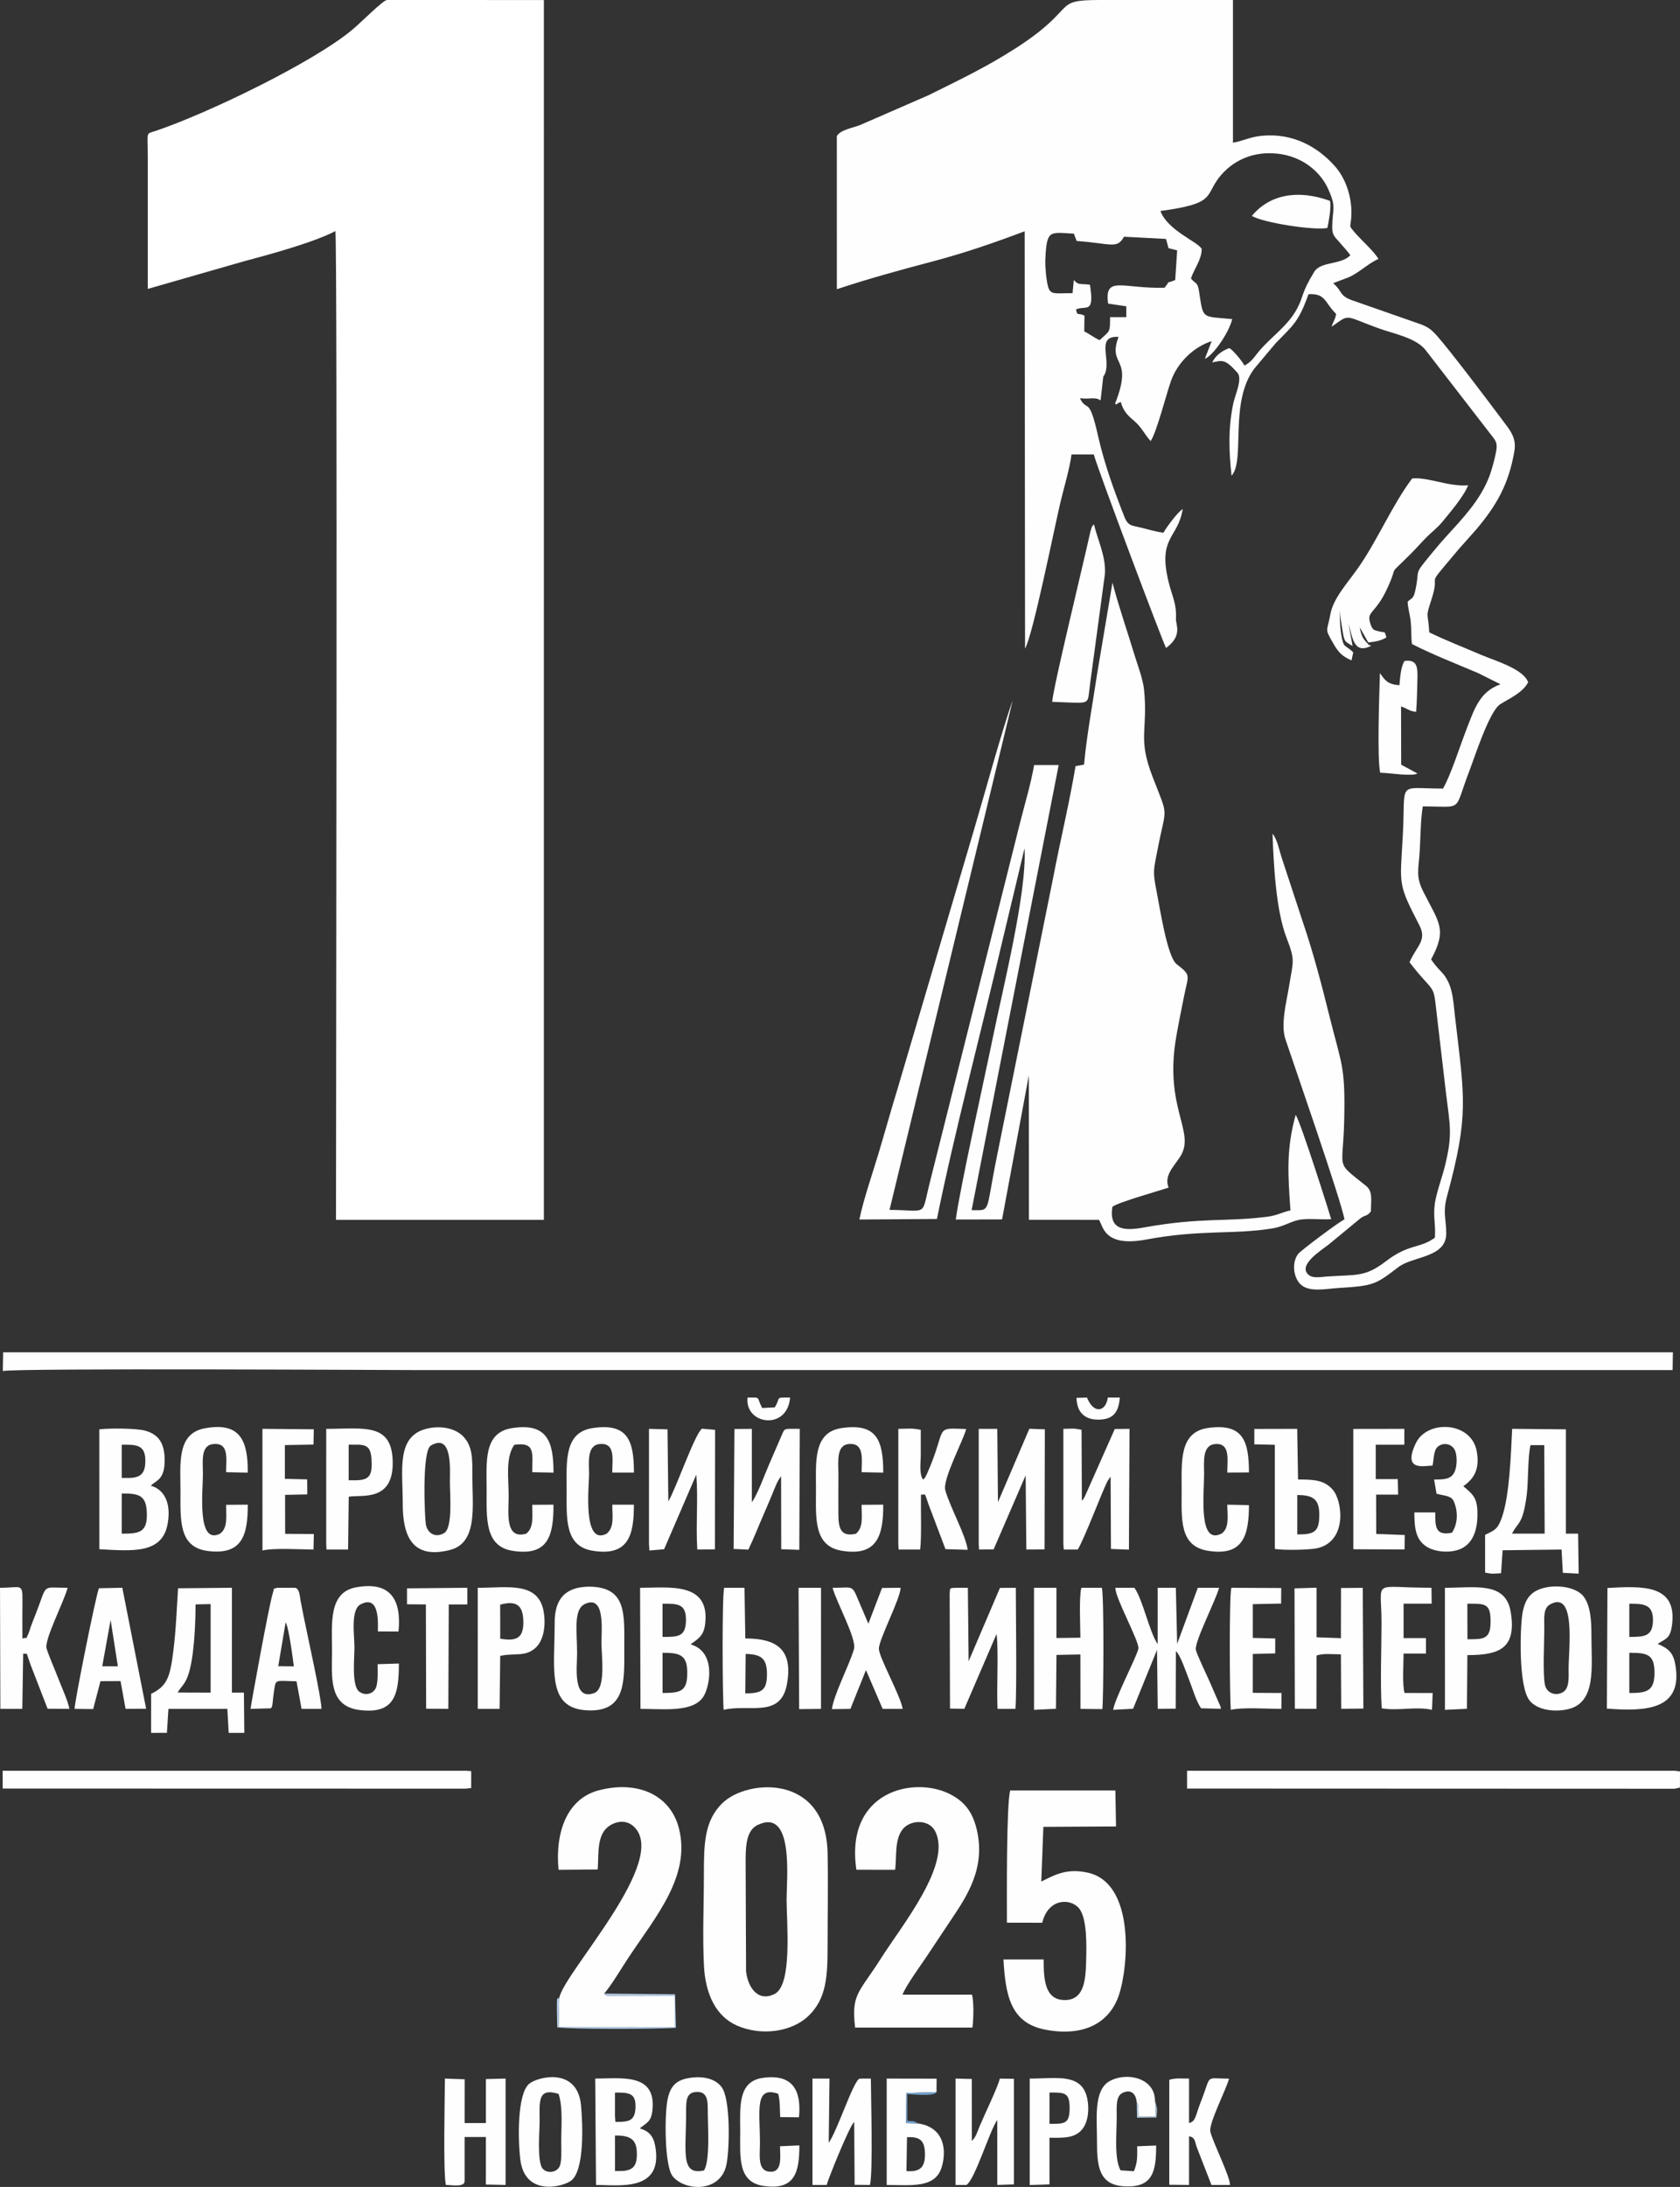
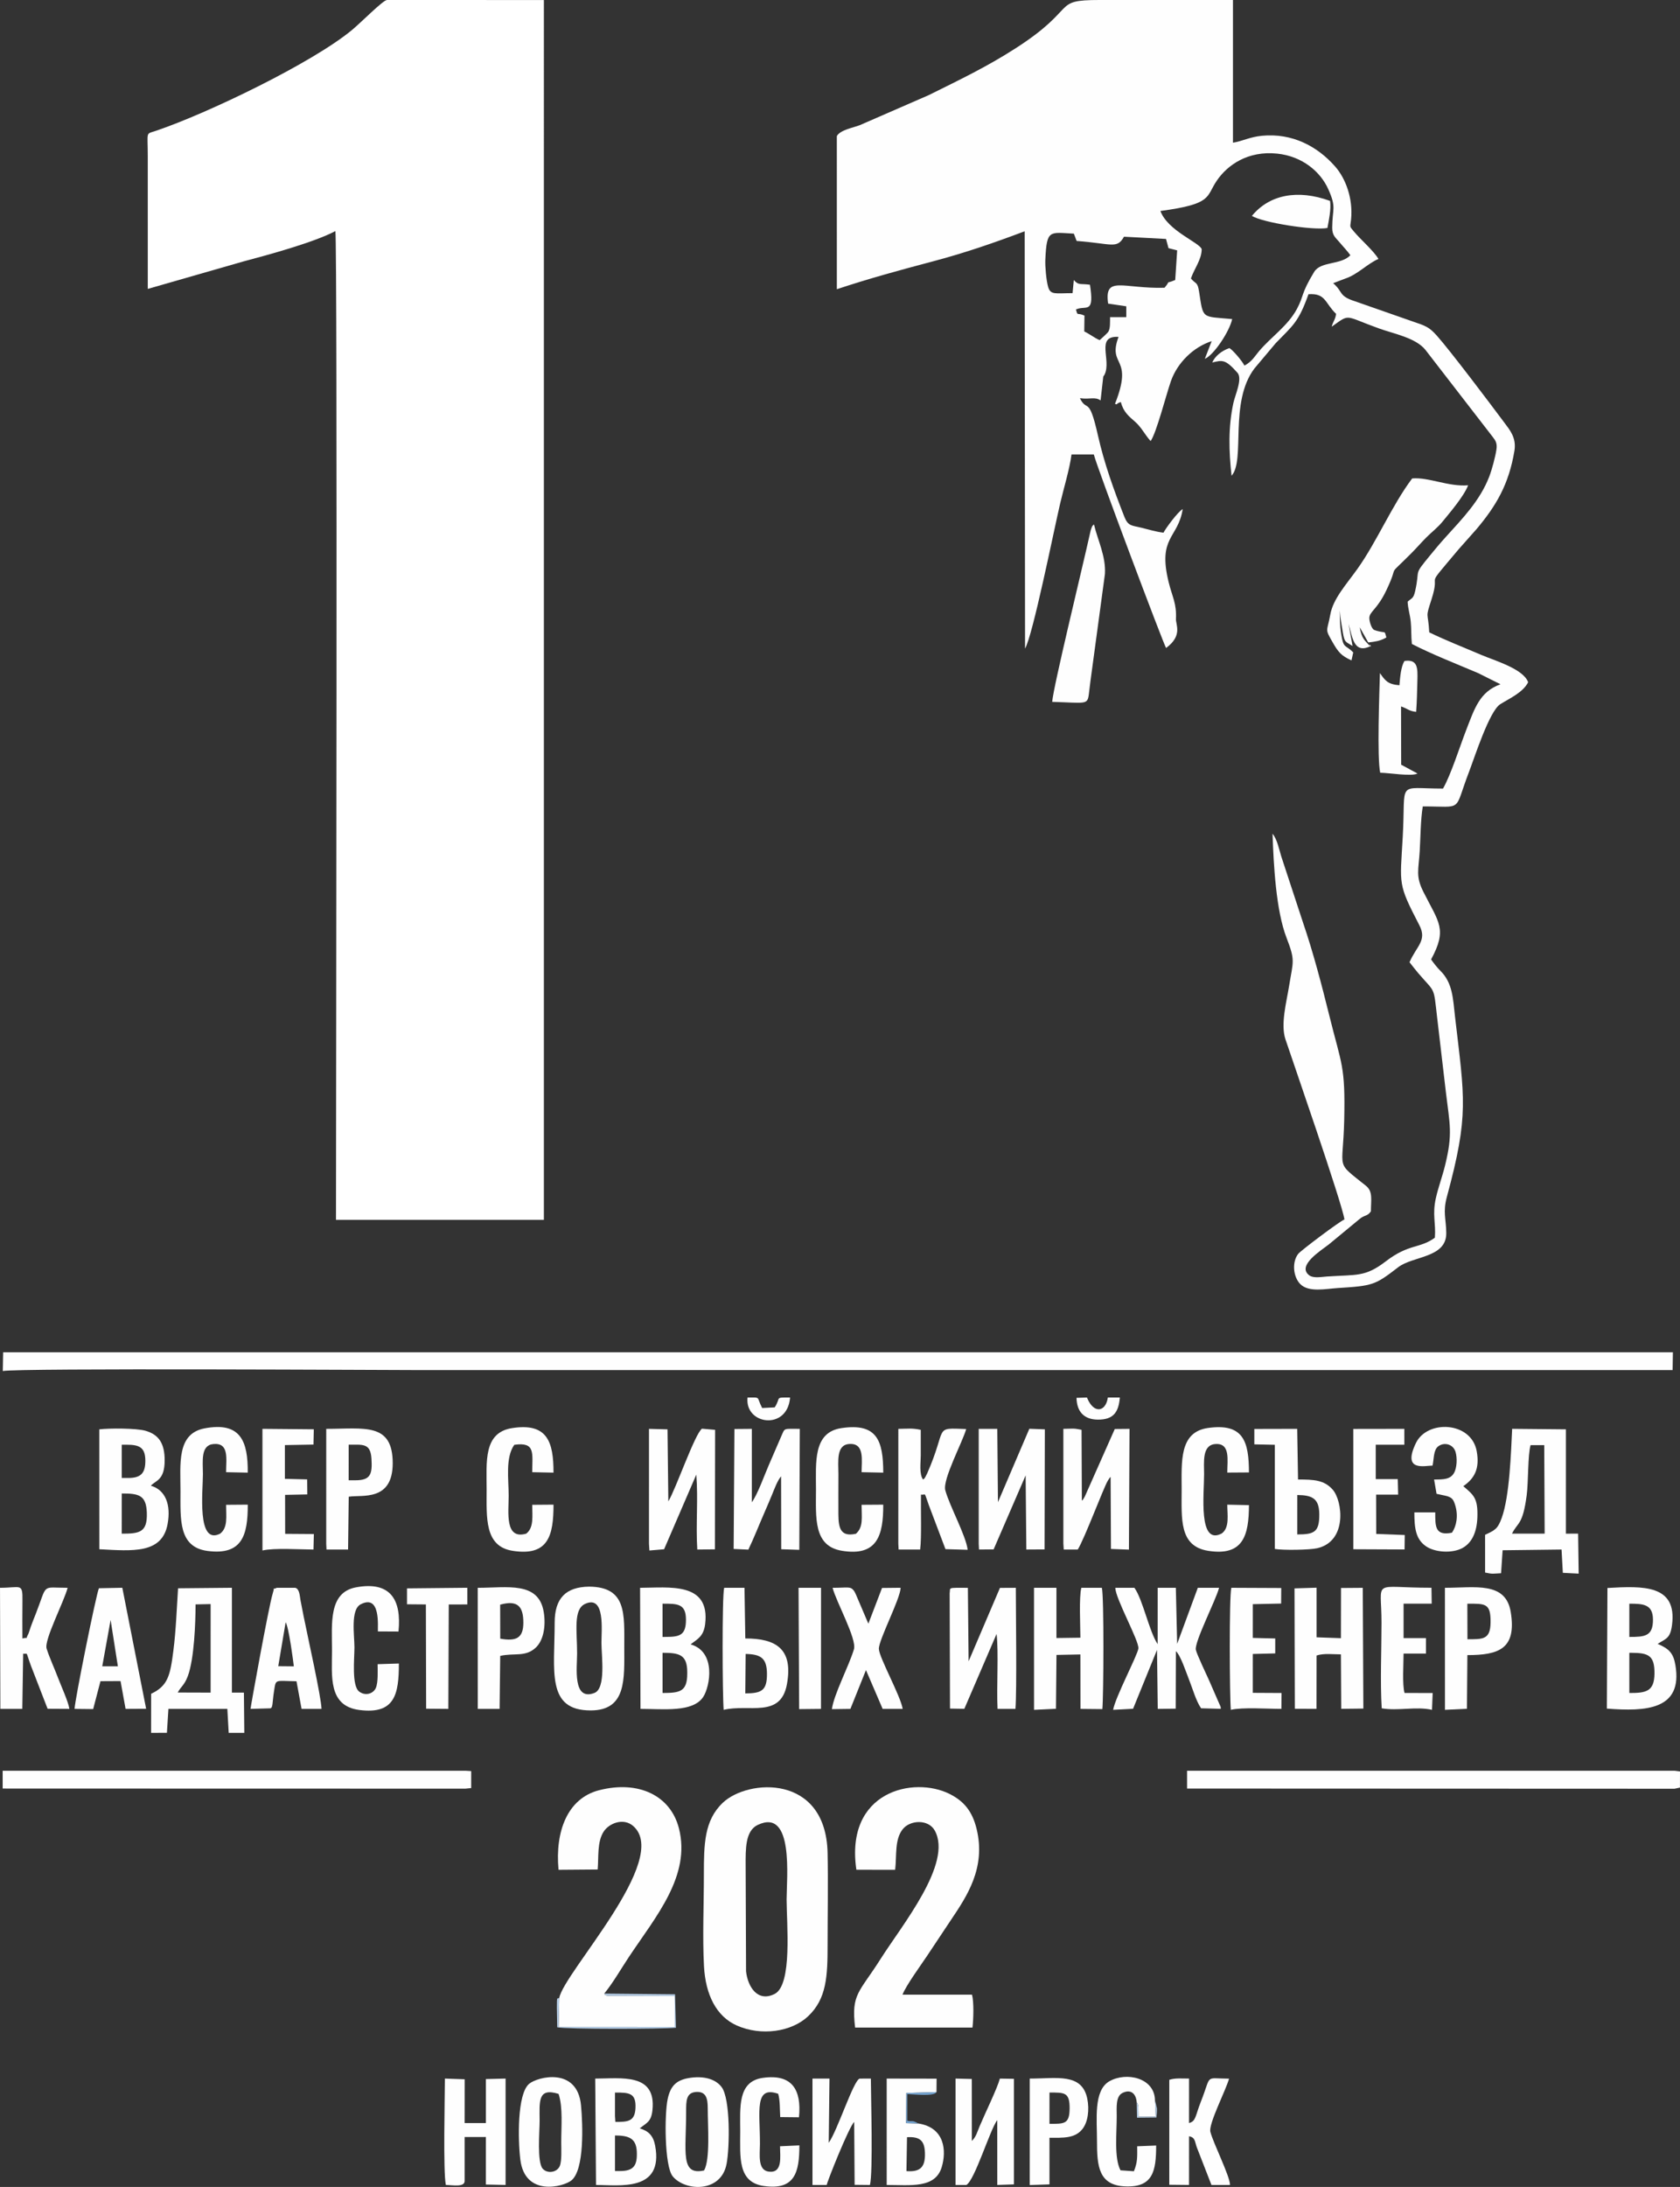
<svg xmlns="http://www.w3.org/2000/svg" xml:space="preserve" width="92.014mm" height="119.689mm" version="1.1" style="shape-rendering:geometricPrecision; text-rendering:geometricPrecision; image-rendering:optimizeQuality; fill-rule:evenodd; clip-rule:evenodd" viewBox="0 0 1823.59 2372.05">
  <rect x="0" y="0" width="1823.59" height="2372.05" fill="#333333" stroke="none" />
  <defs>
    <style type="text/css"> .fil2 {fill:#73A2CE} .fil1 {fill:#B5CDE6} .fil0 {fill:#FEFEFE} .fil3 {fill:white} </style>
  </defs>
  <g id="Слой_x0020_1">
    <path class="fil0" d="M3.03 1487.09c14.1,-3.35 427.51,-1.03 453.45,-1.03l1359.09 0 0.31 -19.33 -1812.46 -0 -0.38 20.36z" />
    <path class="fil0" d="M764.14 2132.47c1.67,31.13 13.41,54.64 35.65,64.48 26.52,11.73 59.28,6.9 77.2,-9.86 20.4,-19.08 21.34,-43.68 21.34,-78.12 0,-32.8 0.68,-66.32 -0,-99.03 -1.8,-86.05 -86.51,-80.49 -113.77,-54.58 -20.16,19.16 -20.53,44.86 -20.52,78.1 0.01,31.78 -1.58,67.73 0.11,99zm58.34 -153.08c-13.63,6.49 -13.15,26.3 -13.11,44.02l0.45 114.75c1.86,16.84 12.54,33.86 31.03,24.56 19.48,-9.8 12.98,-76.78 12.98,-102.39 0,-23.12 8.2,-99.77 -31.35,-80.93z" />
-     <path class="fil0" d="M1132.55 1981.49l78.86 -0.44 -0.7 -39.02 -114.15 -0.01c-4.31,15.32 -3.56,119.13 -3.57,143.39l38.31 0.08c6.5,-26.5 30,-26.72 39.55,-16.14 9.45,10.46 8.57,41.81 8.12,58.1 -0.57,20.66 -2.22,42.58 -24.22,41.87 -21.02,-0.67 -21.89,-23.66 -21.87,-43.98l-43.64 -0c2.19,39.12 7.81,68.81 45.22,76.07 41.06,7.96 69.75,-6.5 80.13,-37.6 10.44,-31.29 17.6,-121.34 -33.89,-132.67 -22.18,-4.88 -34.93,1.89 -50.43,9.68l2.29 -59.31z" />
    <path class="fil0" d="M971.66 2028.05c1.81,-15.08 -0.75,-32.37 7.99,-43.74 8.02,-10.44 28.06,-11.4 35.03,1.22 19.64,35.58 -35.74,102.75 -58.92,139.37 -23.16,36.58 -31.95,37.56 -27.56,74.28l127.39 -0.01c1.06,-8.85 1.69,-27.47 -0.51,-35.67l-75.44 -0.01c4.03,-10.31 19.96,-31.98 26.57,-41.92 9.08,-13.64 17.28,-26.07 26.12,-39.24 16.99,-25.31 38.07,-56.21 27.75,-98.59 -4.7,-19.29 -13.83,-30.15 -29.26,-37.91 -38.95,-19.59 -113.81,-3.12 -101.25,82.21l42.09 0.02z" />
    <path class="fil0" d="M607.05 2167.02l-0.69 31.44 125.97 0.04 -0.01 -33.56 -72.78 -0.2c-4.9,-1.42 -1.44,0 -3.66,-2.39 9.77,-11.98 17.92,-26.46 27.01,-40.1 29,-43.53 67.22,-87.7 54.06,-139.18 -9.07,-35.5 -43.78,-52.35 -86.8,-41.27 -33.95,8.74 -47.79,44.28 -43.88,86.27l42.51 -0.33c1.12,-13.71 -0.69,-29.54 6.26,-40.76 5.74,-9.28 21.52,-15.8 32.29,-6.4 41.28,35.99 -75.09,158.5 -80.27,186.45z" />
    <polygon class="fil0" points="1288.54,1939.94 1817.69,1940.14 1823.53,1938.88 1823.59,1921.39 1817.65,1920.62 1288.53,1920.62 " />
    <polygon class="fil0" points="2.9,1939.91 10.03,1939.94 505.17,1940.05 511.47,1939.41 511.48,1921.03 505.16,1920.62 2.89,1920.63 " />
    <path class="fil0" d="M1208.28 1854.56l21.64 -1.16 25.99 -63.83 0.81 63.97 19.47 -0.25 0.22 -62.39c5.21,4.76 11.17,23.2 14.31,31.06 3.96,9.93 7.45,22.84 13.03,30.92l21.4 0.58c-0.2,-3.21 0.03,-1.36 -2.11,-6.52l-10.77 -24.7c-2.31,-5.11 -13.34,-28.3 -14.21,-32.82 -1.66,-8.61 21.71,-53.66 25.21,-67.24l-23.07 0.01 -22.43 60.82 -1.42 -60.82 -19.7 0.01 -0.03 61.13c-9.33,-13.96 -16.11,-48.51 -25.25,-61.13l-20.68 -0.01c-0.17,11.19 25.86,57.57 25.01,65.75 -0.72,6.91 -25.12,53.05 -27.42,66.61z" />
    <path class="fil0" d="M182.83 1853.53l63.94 0 1.48 26 16.94 0.01 -0.43 -43.65 -13.03 -0.01 0.01 -113.71 -58.46 0.55c-1.47,22.18 -2.23,45.45 -5.11,67.88 -3.43,26.71 -5.85,37.92 -24.12,46.55l-0.03 42.38 17.16 -0.01 1.64 -25.99zm10.07 -17.75l35.73 0.11 0.01 -96.04 -16.36 0.35c-0.01,20.16 -1.5,59.13 -8.36,77.66 -3.68,9.94 -7.57,11.48 -11.01,17.92z" />
    <path class="fil0" d="M1612.02 1664.73l0.01 40.93c8.48,1.81 8.17,1.19 17.34,0.72l1.67 -24.9 63.98 -0.78 1.4 25.25 17.18 0.87 -0.61 -43.38 -13.24 0.04 0.01 -113.17 -58.36 -0.55c-1.26,25.67 -2.73,72.81 -11.29,96.57 -4.5,12.49 -7.73,13.44 -18.09,18.4zm49.37 -97.29c-3.11,11 -2.32,39.78 -4.18,54.12 -4.29,32.98 -9.78,29.27 -15.95,41.86l35.42 0.01 -0.45 -95.99 -14.83 -0.01z" />
    <path class="fil0" d="M1744.21 1853.22c41.82,3.26 82.71,1.67 74.38,-47.2 -2.15,-12.63 -6.58,-17.66 -19.29,-23 9.22,-5.83 13.7,-5.84 15.62,-20.4 5.82,-44.01 -31.52,-42.46 -70.09,-40.22l-0.62 130.81zm24.36 -77.74c16.62,-0 25.79,-0.55 25.68,-18.88 -0.1,-16.51 -10.48,-17.22 -25.67,-17.15l-0 36.03zm0.01 60.82c18.1,0.06 27.09,-1.6 27.3,-20.94 0.21,-19.68 -6.33,-22.65 -25.22,-22.65l-2.08 0.01 0.01 43.58z" />
    <path class="fil0" d="M107.81 1680.38c35.89,1.86 68.04,5.26 74.08,-27.18 3.92,-21.08 -2.24,-37.19 -18.15,-41.73 5.34,-5.89 15.04,-5.8 14.99,-27.68 -0.05,-17.62 -5.86,-27.68 -20.87,-31.94 -9.92,-2.81 -38.92,-2.86 -50.08,-1.52l0.03 130.06zm24.33 -16.9c19.21,0.02 27.94,-1.28 27.24,-22.62 -0.63,-19.17 -8.67,-21.01 -27.22,-20.98l-0.02 43.6zm0.01 -60.41l7.12 -0c13.9,-0 18.67,-5.46 18.48,-19.28 -0.19,-14.08 -6.83,-16.79 -20.16,-16.78l-5.44 0 0 36.06z" />
    <path class="fil0" d="M749.6 1783.54c7.83,-5.93 14.15,-8.76 15.79,-21.89 5.77,-46.36 -39.59,-39.52 -70.6,-39.44l0.43 131.32c24.78,-0 57.04,4.07 68.18,-13.1 7.18,-11.06 14.38,-48.79 -13.8,-56.89zm-30.42 11.66l0.01 41.09c18.46,-0.05 26.79,-1.24 26.79,-20.96l0 -1.68c0,-19.18 -8.99,-20.95 -26.78,-20.95l-0.02 2.49zm-0.01 -19.71l2.5 -0.02c15.69,0 22.97,-1.25 22.92,-18.81 -0.05,-17.26 -9.16,-17.28 -25.42,-17.24l0 36.07z" />
    <path class="fil0" d="M1172.73 1776.32l-26 0.35 -0 -54.46 -24.35 -0.01 0.03 132.37 23.8 -1.15 0.56 -58.4 25.94 -0.53 0.1 59.05 23.77 0.24c1.34,-13.54 1.89,-122.67 -0.55,-131.59l-22.26 0.01c-2.67,9.74 -1.07,41.94 -1.04,54.12z" />
    <path class="fil0" d="M1429.09 1795.63c7.92,-2.61 17.91,-1.23 26.43,-1.25l0.33 59.09 24.04 -0.27 -0.64 -130.97 -23.62 0.18 -0.1 54.43 -26.41 -0.95 -0.01 -53.8 -23.95 0.73 0.34 130.59 23.53 0.1 0.07 -57.9z" />
-     <path class="fil0" d="M1676.24 1722.21c-14.83,3.63 -21.2,12.3 -23.81,28.71 -2.33,14.63 -4.55,78.87 8.17,93.93 8.49,10.05 26.63,12.36 41.25,9.06 31.25,-7.06 25.58,-46.25 25.61,-78.84 0.01,-15.89 -0.6,-33.37 -8.74,-43.74 -7.27,-9.27 -26.81,-12.96 -42.48,-9.12zm0.66 104.87c1.79,9.22 11.61,13.1 19.73,8.26 7.05,-4.2 6.08,-16.47 6.05,-25.04 -0.07,-21.74 8.41,-86.41 -20.38,-69.94 -7.27,4.16 -6.08,14.99 -6.03,24.62 0.08,14.91 -1.8,49.53 0.63,62.09z" />
-     <path class="fil0" d="M462.14 1549.9c-32.28,8.62 -24.89,45.32 -24.98,80.86 -0.09,35.99 10.76,60.69 51.21,50.43 30.67,-7.77 24.29,-47.86 24.36,-80.64 0.04,-17.76 0.53,-31.9 -10.12,-42.75 -8.88,-9.05 -25.32,-11.95 -40.48,-7.9zm5.49 18.06c-9.97,5.99 -6.53,79.33 -5.38,85.56 1.69,9.17 10,14.95 19.67,9.44 9.79,-5.58 6.42,-41.72 6.43,-55.69 0.01,-13.09 2.97,-53.53 -20.72,-39.31z" />
    <path class="fil0" d="M641.11 1855.21c39.03,-0.02 36.52,-33.9 36.52,-68.4 0,-36.2 2.82,-65.57 -38.2,-65.87 -25.47,0.33 -37.37,12.84 -37.35,39.02 0.01,52.14 -9.44,95.27 39.03,95.24zm-5.96 -115.59c-13.07,5.94 -8.72,29.35 -8.72,53.9 0,14.96 -5.11,51.84 18.76,42.74 12.78,-4.87 7.66,-40.29 7.66,-54.49 0,-13.67 4.22,-52.12 -17.7,-42.15z" />
    <polygon class="fil0" points="1062.37,1674.39 1062.69,1680.69 1078.54,1680.54 1113.31,1600.24 1114.05,1680.7 1133.84,1680.58 1134.15,1550.32 1117.33,1549.69 1083.25,1629.31 1082.53,1549.79 1062.37,1549.79 " />
    <path class="fil0" d="M1031.22 1853.2l15.54 0.25 35 -81.22c2.38,20.73 -0.15,56.84 1.05,81.31l19.42 -0.01c1.63,-20.77 0.43,-104.39 0.41,-131.32l-17.22 0.08 -34.02 79.62 -0.81 -79.69c-23.16,-0.02 -18.66,-0.62 -19.76,6.09l0.37 124.91z" />
    <path class="fil0" d="M704.45 1674.39l0.47 7.35 15.93 -1.35 34.96 -80.97c2.17,27.03 -0.65,54.23 1.08,81.28l19.14 -0.22 0.21 -129.63 -14.28 -1.24c-7.8,5.74 -28.33,65.41 -36.51,78.85l-0.88 -78.13 -20.11 -0.54 -0.01 124.61z" />
    <path class="fil0" d="M1154.26 1674.39l0.41 6.32 15.23 -0.02c7.41,-12.01 27.92,-66.83 32.48,-74.45 0.21,-0.35 0.48,-0.77 0.69,-1.1 2.53,-3.88 0.57,-1.16 2.48,-3.2l0.36 78.12 19.51 0.74 0.64 -131.01 -15.99 0.15 -32.6 73.42c-0.21,0.36 -0.47,0.78 -0.68,1.12 -2.61,4.09 -0.42,1.09 -2.46,3.2l-0.33 -76.83c-9.03,-1.95 -9.73,-1.2 -19.75,-1.06l0 124.6z" />
    <path class="fil0" d="M796.34 1680.06l15.96 0.74c5.89,-12.12 11.52,-26.59 17.19,-39.55 2.82,-6.46 5.72,-13.22 8.53,-20.03 2.42,-5.87 5.99,-15.71 9.84,-19.91l0.14 79.07 19.62 0.65 0.53 -131.24c-18.2,0.01 -15.94,-1.3 -20,7.79l-13.66 31.57c-4.88,11.2 -12.2,31.87 -18.39,40.24l0 -79.6 -18.9 0.16 -0.85 130.11z" />
    <path class="fil0" d="M975.09 1674.39l0.32 6.33 23.4 -0.03c1.67,-13.45 0.58,-42.69 0.87,-59.59 5.97,0.9 2.74,-4.57 8.63,11.71l17.97 47.46 24.07 0.71c-1.64,-15.01 -19.52,-47.25 -24.25,-64.54 -3.2,-11.68 18.85,-52.52 22.68,-66.45 -36.33,-1.32 -19.87,-2.8 -42.4,48.23 -0.08,0.18 -1.48,3.02 -1.79,3.49 -2.01,3.03 0.1,0.81 -2.63,3.04 -4.41,-5.87 -2.51,-18.55 -2.5,-26 0.01,-9.3 -0,-18.6 -0,-27.89 -9.46,-2.04 -13.79,-1.18 -24.35,-1.06l-0.02 124.6z" />
    <path class="fil0" d="M75.31 1853.53c-1.23,-7.93 -8.79,-24.44 -11.96,-32.78 -4.13,-10.87 -9.58,-22.59 -12.77,-32.63 -2.92,-9.19 19.17,-51.4 22.81,-65.92 -29.05,0 -21.47,-5.29 -34.49,28.05 -2.01,5.14 -3.79,9.35 -5.6,14.49 -0.59,1.66 -2.06,6.57 -2.55,7.47 -3.8,6.92 1.01,3.11 -6.42,4.94 -0.03,-13.55 -0.16,-27.21 0.04,-40.75 0.29,-19.94 -1.82,-14.2 -24.36,-14.2l0.37 131.33 23.82 0 0.95 -59.89c5.77,1.02 2.06,-4.25 8.48,13.22l18.03 46.53 23.66 0.13z" />
    <path class="fil0" d="M1361.54 1566.61l22.23 0.47 0.02 112.98c8.82,1.54 37.53,1.14 45.97,-0.79 33.17,-7.56 27.46,-51.48 16.88,-63.51 -9.32,-10.59 -20.5,-10.99 -37.66,-11.03l-0.91 -54.95 -46.54 0.11 0 16.72zm46.59 97.71c18.16,-0.06 24.06,-2.23 23.92,-21.84 -0.12,-17.07 -7.48,-20.77 -23.91,-20.94l-0.01 42.77z" />
    <path class="fil0" d="M958.72 1632.02l-23.5 0.16c0.01,13.98 2.1,24.01 -6.1,31.39 -16.93,3.79 -18.95,-6.49 -19.08,-20.99 -0.13,-14.53 0.06,-29.16 0.03,-43.71 -0.02,-13.51 -2.59,-31.37 11.35,-32.62 17.37,-1.56 13.83,17.46 13.81,30.54l23.53 0.48c-0.13,-34.56 -6.55,-54.14 -45.49,-48.27 -30.91,4.66 -27.55,37.17 -27.55,66.66 0,30.32 -3.03,61.19 28.04,66.36 38.39,6.38 45.13,-16.54 44.97,-50z" />
    <path class="fil0" d="M268.93 1632.01l-23.51 0.18c-0.02,12.6 2.13,24.7 -6.5,31.29 -25.55,12.94 -18.62,-46.63 -18.66,-64.6 -0.02,-13.9 -2.73,-31.29 11.34,-32.61 17.32,-1.63 13.83,15.95 13.81,30.53l23.51 0.48c0.29,-33.86 -7.61,-55.48 -46.87,-48.02 -30.42,5.78 -26.14,38.53 -26.14,68.08 0,30.62 -2.34,60.79 29.46,64.9 37.49,4.85 43.66,-17.01 43.57,-50.24z" />
    <path class="fil0" d="M409.88 1805.05c0.03,6.86 0.7,19.62 -1.87,25.66 -2.72,6.39 -11.3,9.07 -18,4.16 -8.49,-6.22 -5.28,-35.73 -5.28,-48.05 0,-13.09 -4.44,-40.8 6.7,-46.67 22.17,-11.67 18.4,24.77 18.76,29.37l22.37 0.11c3.45,-34.78 -8.86,-54.88 -46.21,-47.93 -30.03,5.59 -25.97,39.81 -25.97,68.47 -0,27.48 -4.46,60.14 29.68,64.55 38.67,5 42.89,-17.22 42.92,-50.4l-23.11 0.72z" />
    <path class="fil0" d="M1355.7 1632.53l-23.54 -0.5c0,10.69 2.78,24.98 -5.98,31.22 -25.8,13.67 -19.11,-43.11 -19.17,-64.37 -0.03,-13.29 -2.29,-31.54 12.2,-32.62 16.58,-1.23 12.96,17.39 12.96,30.95l23.53 -0.15c-0.09,-33.37 -5.82,-53.78 -44.64,-48.19 -31.21,4.49 -28.41,36.66 -28.41,66.78 -0,31.77 -2.9,61.48 28.85,66.45 37.89,5.93 44.12,-16.54 44.21,-49.58z" />
-     <path class="fil0" d="M688.1 1632.02l-23.49 -0.01c-0.01,12.42 2.5,24.39 -6.1,31.46 -26.55,13.95 -19.05,-52.54 -19.08,-64.59 -0.03,-11.84 -2.85,-31.44 11.72,-32.65 17.03,-1.41 13.5,16.44 13.43,30.97l23.52 0.02c0,-33.68 -5.95,-54.29 -45.05,-48.23 -31.01,4.81 -27.98,36.83 -27.98,66.67 0,31.39 -2.41,61.46 28.46,66.39 38.96,6.23 44.61,-17.35 44.56,-50.03z" />
    <path class="fil0" d="M271.96 1853.53l21.28 -0.59c3.16,-0.09 2.27,-6.56 4.21,-18.62 2.19,-13.62 0.38,-11.09 24.39,-10.75l5.5 29.96 21.64 0c-0.3,-13 -15.21,-79.39 -19.51,-100.95 -1.05,-5.26 -2.25,-11.42 -3.25,-16.7 -0.88,-4.67 -0.96,-12.37 -5.69,-13.69l-20.14 0.02c-5.53,3.06 -1.3,-3.88 -4.43,6.4 -4.4,14.43 -23.95,122.79 -24.01,124.92zm30.08 -46.3l16.91 0.16c-0.63,-5.64 -5.46,-42.48 -8.89,-47.83l-8.02 47.68z" />
    <path class="fil0" d="M80.93 1853.53l20.19 0.22 7.94 -30.27 21.79 -0.11 5.46 30.17 22.31 -0.13 -25.85 -131.25 -25.38 0.52c-3.03,6.42 -26.42,122.8 -26.45,130.86zm30.05 -46.21l16.96 0.03 -7.86 -50.3 -9.09 50.27z" />
    <path class="fil0" d="M600.83 1632.01l-23.11 0.18c0.03,12.4 1.91,24.71 -6.49,31.27 -23.55,6.85 -19.08,-23.01 -19.08,-41.09 0.01,-17.95 -3.73,-41.39 6.09,-55.26 23.21,-3.34 19.53,8.93 19.48,29.69l23.1 0.47c0.04,-33.46 -6.7,-54.32 -45.03,-48.27 -31.28,4.94 -27.57,36.65 -27.57,66.66 0,30.46 -2.43,61.52 28.03,66.39 38.84,6.21 44.59,-16.33 44.58,-50.04z" />
    <path class="fil0" d="M1568.45 1854.56l23.87 -1.15 0.48 -58.2c34.14,-0.02 53.67,-6.78 47.03,-46.91 -5.5,-33.21 -38.82,-26.12 -71.4,-26.1l0.03 132.36zm24.31 -113.05l0.11 36.49c16.73,-0.03 24.82,0.51 25.09,-18.02 0.3,-21.26 -5.64,-20.55 -25.18,-20.55l-0.01 2.07z" />
    <path class="fil0" d="M694.41 2308.54c7.7,-6.28 12.5,-6.99 13.83,-20.04 4.13,-40.3 -33.75,-34.02 -62.15,-33.97l0.87 115.4c24.6,-0.16 73.46,8.07 64.22,-42.48 -1.97,-10.8 -7.08,-16.11 -16.77,-18.92zm-26.86 -13.31l0.41 6.3c13.45,-0.02 21.06,-0.34 21.82,-14.74 0.9,-16.89 -7.05,-17.14 -22.24,-17.11l0 25.55zm0 59.55l5.44 0.01c14.88,0.04 18.89,-6.06 18.25,-20.9 -0.65,-14.95 -9.1,-17.61 -23.69,-17.67l0 38.56z" />
    <path class="fil0" d="M1554.99 1589.66c1.61,-7.25 0.88,-16.83 6.06,-20.82 6.43,-4.95 16.25,-2.62 18.86,5.87 2.01,6.55 1.64,17.36 -1.68,23.06 -4.02,6.89 -11.35,6.97 -21.56,6.97l2.66 15.51 11.14 2.43c5.64,1.74 7.09,3.54 8.99,9.55 3.71,11.69 1.53,23.06 -3.39,30.21 -18.54,3.66 -18.11,-6.84 -18.15,-22.04l-22.68 0.01c0.03,17.4 1.55,29.17 12.74,36.82 9.69,6.62 28.24,7.87 39.41,1.86 10.5,-5.65 15.67,-17.52 16.26,-33.18 0.8,-21.31 -4.34,-24.44 -15.28,-33.95 11.83,-8.12 18.16,-18.73 14.52,-38.13 -6.03,-32.15 -53.61,-34.05 -65.88,-8.78 -15.35,31.62 9.54,24.62 17.98,24.6z" />
    <path class="fil0" d="M518.6 1853.54l23.7 -0.01 0.67 -57.48c15.47,-3.43 26.98,1.47 38.27,-8.67 8.63,-7.76 11.44,-23.38 9,-38.69 -5.4,-33.87 -39.81,-26.48 -71.68,-26.48l0.03 131.33zm24.33 -106.99l0.05 30.82c17.19,3.04 25.11,-0.45 25.1,-17.39 -0.01,-17.5 -6.09,-24.76 -25.17,-19.49l0.01 6.07z" />
    <path class="fil0" d="M354.09 1674.39l0.33 6.32 23.41 -0.01 0.71 -57.27c13.83,-2.45 47.69,5.75 47.74,-36.29 0.05,-44.56 -30.77,-37.34 -72.17,-37.35l-0.01 124.6zm31.9 -68.82c16.48,-0.02 18.27,-6.92 17.21,-23.57 -1.08,-17.06 -9.63,-14.96 -24.73,-15.01l-0.01 38.58 7.53 -0.01z" />
    <path class="fil0" d="M785.53 1854.57c27.11,-6.66 61.81,9.52 68.63,-27.65 7,-38.17 -11.4,-49.78 -45.14,-49.77l-0.9 -54.95 -22.05 0.01c-2.44,8.84 -1.88,118.02 -0.54,132.36zm23.47 -17.84c17.72,-0.05 23.63,-3.07 23.51,-21.39 -0.11,-17.05 -6.86,-21.06 -23.13,-21.39l-0.38 42.78z" />
    <path class="fil0" d="M979.82 1853.52c-2.19,-14.04 -25.63,-55.77 -25.82,-65.12 -0.21,-9.83 23.19,-53.97 23.62,-66.24l-20.21 0.21 -14.83 38.74 -13.19 -30.91c-0.4,-0.93 -1.73,-3.84 -2.27,-4.56 -4.04,-5.39 -6.1,-3.44 -23.36,-3.43 3.87,15.14 26.49,55.55 23.17,66.66 -5.47,18.26 -21.77,48.75 -23.92,64.94l20.08 -0.27 16.89 -42.11 18.11 42.1 21.73 0z" />
-     <path class="fil0" d="M504.33 2317.89l23.05 -0.02 -0.02 51.56 21.44 0.47 -0 -115.38 -21.42 0.53 0.01 47.71 -23.06 0 0.05 -47.48 -21.47 -0.76c-0.04,20.65 -1.98,101.24 1.04,115.38 6.54,0 20.37,2.8 20.38,-4.21l-0.01 -47.81z" />
+     <path class="fil0" d="M504.33 2317.89l23.05 -0.02 -0.02 51.56 21.44 0.47 -0 -115.38 -21.42 0.53 0.01 47.71 -23.06 0 0.05 -47.48 -21.47 -0.76c-0.04,20.65 -1.98,101.24 1.04,115.38 6.54,0 20.37,2.8 20.38,-4.21z" />
    <path class="fil0" d="M788.65 2347.25c3.48,-18.06 4.23,-70.68 -5.32,-83.47 -6.88,-9.23 -20.46,-12.51 -35.95,-9.79 -13.65,2.4 -19.6,8.85 -22.59,22.42 -3.67,16.69 -3.58,73.14 5.41,84.12 13.37,16.33 52.4,18.13 58.44,-13.28zm-43.89 -57.05c0,44.11 -6.53,69.71 19.5,63.97 6.79,-12.08 3.97,-48.08 3.97,-67.33 0,-10.52 -1.64,-18.55 -12.68,-17.8 -10.78,0.74 -10.79,9.69 -10.79,21.15z" />
    <path class="fil0" d="M564.78 2342.22c4.93,41 47.01,29.64 55.48,22.76 14.16,-11.52 12.4,-60.28 10.42,-81.39 -3.96,-42.22 -47.49,-30.97 -56.41,-23.32 -12.95,11.12 -12.08,60.46 -9.5,81.95zm41.57 -71.08c-22.95,-7.2 -20.66,8.32 -20.61,29.13 0.03,11.55 -3.01,44.91 3.38,52.03 5.13,5.71 15.65,4.09 18.57,-3.08 2.25,-5.55 1.52,-19 1.51,-25.46 -0.03,-17.24 1.98,-37.83 -2.85,-52.62z" />
    <path class="fil0" d="M897.37 2369.91c0.46,-3.6 24.21,-63.2 29.83,-68.35l0.47 68.2 16.6 0.17c3.5,-12.77 1.09,-95.6 1.03,-115.39l-12.17 0.02c-6.68,1.74 -24.05,56.37 -33.57,69.61l0.84 -69.62 -18.48 0 0.01 115.38 15.42 -0.01z" />
    <path class="fil0" d="M1048.95 2369.91c9.14,-5.12 25.73,-60.18 33.54,-70.37l0.03 70.35 18.05 -0.61 -0 -114.5 -15.23 -0.24c-2.85,10.64 -16.33,38.17 -22,51.7 -2.74,6.55 -3.75,11.31 -8.44,15.94l-0.04 -67.23 -17.66 -0.43 -0.01 115.39 11.76 0z" />
    <path class="fil0" d="M1335.13 2369.91c0.12,-9.21 -18.11,-45.15 -21.3,-57.6 -2.21,-8.62 16.98,-45.43 20.26,-57.7 -27.12,-0.12 -18.53,-5.46 -30.58,24.96 -6.28,15.85 -5.19,21.1 -12.86,23.19l0.02 -48.25c-7.34,0.04 -14.81,-0.81 -21.44,1.33l-0.01 113.84 21.43 0.22 0.02 -52.85c6.74,1.41 6.07,5.22 8.33,11.78l15.99 41.08 20.15 -0z" />
    <path class="fil0" d="M1336.04 1854.57c12.35,-3.03 40.54,-1.02 54.87,-1.05l0.17 -17.22 -31.21 -0.17 0.01 -42.17 24.34 -0.61 0.01 -16.19 -24.36 -0.6 0.02 -36.6 30.73 -0.67 0.12 -16.86 -54.16 -0.24c-2.44,8.86 -1.88,118.05 -0.54,132.39z" />
    <path class="fil0" d="M1499.81 1852.89c17.69,3.12 37.19,-2.29 54.57,1.67l0.75 -18.26 -30.54 -0.01c-2.62,-9.37 -1.05,-31.81 -1.05,-42.76l24.32 -0.02 0.01 -16.77 -24.33 -0.01 0 -37.3 30.53 -0.01 -0.26 -17.27c-65.98,0.07 -54.22,-10.77 -54.22,37.81 0,29.69 -1.54,63.79 0.22,92.93z" />
    <polygon class="fil0" points="1468.98,1680.38 1524.61,1680.62 1524.82,1664.94 1493.86,1663.77 1493.73,1621.13 1517.65,1621.12 1517.24,1604.31 1493.34,1604.32 1493.32,1567.02 1524.37,1567.01 1524.36,1549.79 1468.95,1549.88 " />
    <path class="fil0" d="M284.9 1681.73c12.57,-2.99 41.32,-1.08 55.38,-1.02l0.4 -16.83 -31.15 -0.22 -0.08 -42.25 24.12 -0.5 -0.14 -16.29 -24.2 -0.63 0 -36.59 31.05 -0.55 0.34 -16.58 -55.75 -0.5 0.04 131.95z" />
    <path class="fil0" d="M996.91 2303.24l-13.37 -0.39 0.26 -32.7 32.73 -0.97 0.12 -14.56 -54.16 -0.09 0.01 115.38c26.15,0.02 52.67,3.95 59.69,-19.31 5.37,-17.8 3.34,-42.91 -25.29,-47.36zm-12.98 51.65c14.12,1.04 20.03,-3.62 20.08,-17.7 0.05,-15.09 -4.88,-19.87 -19.48,-19.09l-0.6 36.79z" />
    <path class="fil0" d="M846.7 2327.93c0.01,11.12 3.17,29.51 -12.26,27.51 -12.25,-1.59 -9.57,-18.36 -9.54,-30.01 0.08,-35.53 -6.41,-63.49 19.81,-54.42 2.1,7.44 1.66,16.06 2.2,25.27l20.36 0.21c2.95,-30.12 -7.64,-47.3 -39.39,-42.73 -27.43,3.95 -24.4,32.14 -24.4,58.24 0,27.6 -2.93,54.91 25.58,59.01 33.72,4.85 38.68,-14.78 38.63,-44.04l-20.99 0.95z" />
    <path class="fil0" d="M1233.87 2280.4c0.59,1.21 0.7,-0.83 1.76,4.59l0.18 10.83 18.7 -0.03 -0.84 -17.81c-0.37,-24.31 -31.05,-31.09 -49.5,-20.53 -17.39,9.95 -13.37,41.66 -13.42,64.63 -0.06,27.74 1.91,48.36 31.02,49.41 29.87,1.08 33.17,-16.79 33.2,-44.36l-20.59 0.81c0.07,12.19 0.45,17.1 -3.56,27.09l-14.53 -1c-7.12,-13.19 -4.06,-40.71 -4.12,-58.84 -0.03,-9.87 -1.17,-21.51 6.35,-25.14 9.52,-4.6 14.75,1.55 15.35,10.34z" />
    <path class="fil0" d="M1139.18 2318.73c14.77,0.01 27.05,0.74 35.24,-8.84 6.63,-7.75 8.19,-21.72 5.8,-33.49 -5.76,-28.39 -33.48,-21.82 -62.46,-21.89l-0.01 115.49 21.43 -0.73 -0.01 -50.54zm-0 -15.12c16.12,0.02 21.75,0.36 21.87,-16.76 0.13,-17.69 -5.73,-17.18 -21.86,-17.19l-0.01 33.96z" />
    <polygon class="fil0" points="441.79,1740.07 462.28,1740.24 462.56,1853.34 486.65,1853.53 487.12,1740.26 493.41,1740.26 507.27,1740.25 507.26,1722.16 441.78,1722.81 " />
    <polygon class="fil0" points="867.45,1853.78 891.16,1853.54 891.2,1722.2 866.81,1722.21 " />
    <path class="fil0" d="M1215.55 1515.82l-13.02 -0.01c-2.27,15.61 -14.89,17.8 -22.07,1.37 -0.14,-0.33 -0.34,-0.93 -0.58,-1.36l-11.35 0.35c0.31,14.9 8.07,23.49 23.09,23.61 17.01,0.14 22.58,-8.03 23.94,-23.97z" />
    <path class="fil0" d="M857.62 1515.81c-17.42,0 -9.4,-0.53 -16.71,10.7l-13.61 0.68c-6.58,-12.69 -0.83,-11.37 -15.86,-11.37 -3.26,29.5 43.29,36.25 46.17,-0.01z" />
    <path class="fil1" d="M607.05 2167.02c-2.03,1.61 -2.7,-3.16 -2.58,10.7l0.38 21.16c8.68,2.24 115.53,1.98 128.86,0.5l-0.97 -36.29 -76.87 -0.75c2.22,2.39 -1.23,0.97 3.66,2.39l72.78 0.2 0.01 33.56 -125.97 -0.04 0.69 -31.44z" />
    <path class="fil2" d="M996.91 2303.24c-7.51,-4.17 -5.9,-1.68 -12.05,-2.97l0.01 -28.85c6.56,0.03 29.21,2.83 31.66,-2.24l-32.73 0.97 -0.26 32.7 13.37 0.39z" />
    <path class="fil1" d="M1233.87 2280.4l0.37 16.55 20.97 -0.21c0.38,-3.38 0.73,-6.53 0.58,-9.97l-2.11 -8.79 0.84 17.81 -18.7 0.03 -0.18 -10.83c-1.07,-5.42 -1.18,-3.38 -1.76,-4.59z" />
    <g id="_105553316781728">
      <path class="fil3" d="M160.41 313.34l103.56 -29.71c28.25,-7.48 77.08,-20.85 100.1,-33 2.33,18.6 0.64,967.48 0.63,1072.44l225.66 0 0.01 -1323.05 -170.31 -0.01c-4.15,0 -28,24.25 -37.97,32.5 -43.19,35.76 -156.74,90.44 -212.82,109.36 -11.52,3.89 -8.88,-0.29 -8.87,27.6 0.02,47.95 -0.05,95.91 0.01,143.87z" />
      <path class="fil0" d="M908.36 147.66l0.01 166.02c34.29,-11.39 68.02,-20.61 103.96,-30.11 35.73,-9.44 67.11,-20.38 99.91,-32.72l0.42 452.64c8.54,-14.85 30.96,-126.77 38.09,-157.32 3.77,-16.17 10.38,-37.73 12.35,-53.26l24.2 0c3.24,13.44 76.06,206.87 78.46,209.9 18.21,-13.37 10.42,-25.3 10.71,-31.37 0.82,-17.07 -3.96,-23.88 -7.92,-39.95 -12.18,-49.45 10.24,-47.33 15.24,-79.32 -5.18,2.73 -18.8,21.34 -20.85,25.59 -8.45,-1.01 -16.37,-3.54 -24.22,-5.43 -10.29,-2.48 -14.26,-1.62 -18.28,-11.88 -11.56,-29.45 -21.8,-57.64 -28.79,-88.69 -9.78,-43.45 -11.62,-23.94 -19.45,-39.89 11.15,1.62 16.08,-1.92 22.45,2.42l2.92 -25.9c0.15,-0.28 0.51,-0.65 0.67,-0.94 0.17,-0.3 0.49,-0.69 0.65,-1 8.03,-15.95 -10.25,-42.5 15.25,-41.08 -12.34,33.11 16.96,20.15 -3.82,72.58 2.9,1.52 0.59,-0.22 6.35,-1.88 2.73,10.87 8.78,15.53 15.8,21.7 6.58,5.78 10.51,14.12 16.5,20.61 6.28,-8.66 17.07,-51.11 22.12,-65.28 7.01,-19.65 24.13,-36.62 44.15,-43.1l-7.44 19.2c9.72,-3.95 26.82,-29.73 29.69,-43.13 -33.62,-3.09 -31.22,0.5 -35.91,-29.64 -1.76,-11.3 -3.49,-7.85 -8.86,-14.4 3.46,-10.4 11.74,-20.61 11.67,-31.88 -2.89,-7.44 -36.84,-19.8 -44.81,-41.31 56.95,-7.67 49.17,-15.19 61.17,-32.84 11.62,-17.09 33.79,-32.68 65.55,-29.39 27.42,2.84 46.95,19.64 55.4,38.36 9.29,20.57 4.53,20.73 4.37,41.8 -0.07,8.97 3.81,10.97 8.08,16.16 3.57,4.33 8.78,9.69 11.63,13.92 -10.41,10.86 -32.11,6.24 -39.32,18.1 -14.75,24.28 -10.77,25.36 -18.66,40.05 -10.03,18.68 -27.96,30.24 -41.24,46 -4.82,5.72 -7.71,11.31 -15.76,15.52 -2.49,-4.93 -11.96,-16.24 -16.27,-18.99 -8.62,2.89 -15.86,9 -18.66,15.63 10.97,-2.55 14.04,-3.82 27.31,11.11 5.79,6.51 -2.49,24.02 -4.39,32.83 -5.76,26.68 -4.87,52.48 -1.98,78.9 15.23,-16.71 -2.98,-79.67 24.83,-116.34l23.04 -27.38c18.58,-19.28 24.64,-22.31 35.63,-53.16 18.96,-1.31 17.66,9.63 29.99,21.3 -0.97,6.62 -3.09,7.64 -4.81,13.93 20.63,-14.52 12.72,-12 51.29,1.87 16.36,5.89 40.01,10.14 50.52,23.32l73.2 94.64c2.84,3.65 4.84,6.64 3.82,13.44 -1.19,7.93 -4.85,21.66 -7.78,29.26 -9.97,25.92 -28.78,45.25 -47.06,65.4 -6.81,7.5 -11.16,12.77 -17.01,19.9 -19,23.15 -10.6,13.39 -16.41,39.11 -1.84,8.15 -3.74,7.31 -8.12,11.32 0.32,7.61 2.49,13.47 3.35,21.5 0.81,7.52 0.37,16.34 1.25,24.35 21.52,11.13 48.61,21.7 71.94,31.62l24.25 12.1c-22.59,8.09 -28.07,26.02 -37.33,49.9 -6.67,17.21 -16.7,48.84 -25.08,63.24 -51.23,0.01 -40.21,-9.86 -43.7,52.37 -2.96,52.72 -5.6,50.17 18.07,95.92 8.59,16.61 -3.18,22.57 -10.71,40.07 3.11,3.85 5.92,7.7 9.35,11.7 18.92,22.05 16.63,13.66 20.61,48.1 3.19,27.6 6.26,53.75 9.52,81.15 4.22,35.47 7.65,44.74 -0.92,79.55 -3.01,12.22 -7.39,23.77 -9.97,35.37 -4.04,18.18 0.16,26.87 -1.06,42.9 -16.3,12.01 -28.06,6.31 -53.09,25.51 -22.72,17.42 -31.35,14.35 -64.17,16.6 -5.78,0.4 -14.55,2.12 -19.05,-1.24 -14.24,-10.63 13.59,-27.49 21.32,-33.67l33.07 -27.31c5.94,-5.04 8.56,-2.71 12.49,-8.5 -0.02,-12 2.4,-21.4 -5.23,-27.55 -34.22,-27.58 -24.99,-15.34 -23.76,-71.45 1.3,-59.29 -2.82,-59.38 -16.21,-113.47 -8.25,-33.31 -17.58,-68.83 -28.47,-100.63l-23.68 -71.99c-2.35,-7.48 -4.32,-18.31 -9.43,-24.45 1.18,34.53 3.82,83.33 15.14,112.71 9.78,25.36 7.28,24.91 2.79,52.67 -2.79,17.29 -9.34,41.29 -3.93,57.55 6.7,20.15 61.95,179.03 64.04,195.43 -5.27,2.11 -47.25,33.63 -50.16,37.31 -6.94,8.79 -5.61,25.04 2.36,32.92 9.17,9.07 27.4,5.02 40.42,4.19 38.44,-2.46 40.44,-3.1 65.75,-22.59 16.11,-12.41 52.48,-9.96 52.17,-37.14 -0.18,-15.58 -3.86,-22.52 0.65,-39.16 24.23,-89.28 19.19,-106.36 8.85,-195.58 -2.23,-19.24 -2.43,-36.37 -15.85,-49.62 -3.55,-3.51 -7.4,-8.43 -10.12,-12.35 17.86,-33.01 8.42,-39.9 -8.31,-73.22 -8.72,-17.36 -5.24,-23.64 -4.03,-44.47 0.87,-14.86 0.98,-34.23 3.32,-48.3 45,-0.01 33.17,6.73 50.17,-37.41 6.03,-15.65 22.08,-66.05 33.95,-73.46 10.29,-6.42 24.66,-12.71 30.24,-23.8 -5.19,-14.61 -36.4,-23.44 -51.13,-29.76 -18.4,-7.9 -38.1,-15.53 -56.21,-24.35 -1.27,-23.45 -4.55,-14.12 2.35,-35.45 11.26,-34.8 -10.52,-6.96 29.4,-54.49l19.7 -22.2c21.25,-25.28 34.96,-48.41 41,-84.75 2.37,-14.22 -5.11,-22.75 -10.96,-30.6 -15.13,-20.31 -58.77,-78.16 -73.33,-94.42 -8.38,-9.35 -12.06,-10.55 -26.53,-15.44l-62.18 -21.73c-18.29,-5.87 -12.6,-10.05 -23.76,-19.64l13.37 -5.08c13.2,-4.39 23.89,-16.12 35.79,-21.24 -5.19,-8.84 -19.24,-20.84 -26.79,-29.91 -5.06,-6.07 -3.78,-4.06 -2.91,-12.95 2.25,-23.07 -6.09,-44.66 -17.3,-57.39 -19.44,-22.09 -46.69,-36.48 -79.53,-33.32 -13.22,1.27 -21.09,5.89 -31.39,7.5l-0 -154.78c-48.25,0 -96.49,0 -144.73,0 -52.91,-0 -21.77,7.91 -91.66,52.68 -30.97,19.84 -58.78,33.13 -93.83,50.5l-74.78 32.56c-6.99,2.77 -21.39,5.13 -24.99,11.92zm255.88 170.31l1.36 -14.27c5.3,6.09 6.83,3.59 17.53,5.13 4.6,29.77 -2.54,23.5 -12.45,25.84l-2.75 0.92c2.02,7.98 0.85,2.89 9.23,6.71l-0.23 17.2c5.99,2.84 10.83,6.87 16.69,9.43 0.83,-0.6 8.64,-7.83 9.34,-8.93 2.47,-3.9 1.86,-10.8 1.99,-16.02l17.61 0 -0.01 -11.76 -19.71 -2.93c-4.39,-31.06 16.06,-15.89 61.25,-17.2 8.17,-9.81 -1.17,-3.04 11.58,-8.39l2.12 -32.16 -9.4 -2.38 -2.71 -10 -45.62 -2.42c-7.66,13.74 -13.52,7.36 -51.41,4.61l-2.99 -7.94c-26.46,-1.32 -29.5,-4.96 -30.98,28.42 -0.33,7.37 1.04,22.27 3.01,29.23 2.6,9.18 7.91,6.9 26.55,6.9z" />
-       <path class="fil0" d="M1099.2 759.8c-11.38,31.47 -31.05,103.6 -42.1,140.69l-83.02 281.1c-7.22,23.52 -13.55,46.41 -20.61,69.96 -6.66,22.2 -15.91,48.56 -20.68,71.18l84.22 -0.57c18.42,-91.41 48.97,-207.07 71.41,-303.1l23.68 -98.95c2.74,47.51 -23.58,152.23 -34.16,204.13 -9.05,44.37 -35.73,163.23 -40.47,198.49l50.24 -0.11 29.05 -156.1 0.09 156.5 76.02 0.06c4.66,6.51 4.92,30.08 51.45,21.35 59.1,-11.09 94.42,-5.09 137.31,-12.12 10.78,-1.77 18.83,-7.07 27.64,-9.04 10.13,-2.27 24.59,-0.09 35.69,-0.91 -0.54,-2.33 -33.28,-106.2 -38.58,-113.08 -10.25,36.77 -8.43,64.5 -5.64,103.53 -8.25,1.8 -14.63,5.47 -24,6.73 -45.43,6.14 -71.61,0.37 -135.34,11.87 -21.15,3.82 -37.93,2.81 -33.96,-22.45 6.15,-4.91 48.84,-16.71 61.04,-20.88 -5.12,-12.65 5.06,-22.16 12.25,-33 18.12,-27.35 -17.8,-52.15 -3.83,-131.4 2.68,-15.19 5.44,-28.55 8.47,-43.71 4.61,-23.01 7.89,-21.71 -8.2,-34.22 -10.31,-8.01 -18.52,-62.96 -21.73,-78.89 -4.51,-22.41 -3.13,-23.45 1.02,-45.11 9.49,-49.62 12.48,-32.84 -5.55,-79.66 -16.24,-42.17 -4.78,-49.05 -9.01,-93.4 -1.19,-12.45 -7.18,-27.41 -10.82,-39.47 -7.77,-25.72 -16.92,-51.87 -23.53,-77.23l-16.61 98.57c-4.8,32.12 -11.42,67.21 -14.24,98.78l-9.22 1.59c-6.8,40.57 -16.81,81.66 -24.48,121.91l-60.94 301.65c-12.67,62.19 -5.92,58.17 -27.41,58.09l94.51 -482.8 -26.67 -0c-3.31,19.64 -10.16,42.3 -15.15,62.18l-98.66 392.98c-8.72,34.81 -0.92,27.75 -43.13,27.33l133.65 -552.44z" />
      <path class="fil0" d="M1467.01 716.29l1.89 -8.64c-8.81,-9.04 -10.5,-3.45 -13.08,-19.91 -1.69,-10.79 -1.35,-18.47 -1.51,-25.66 0.55,8.32 1.94,15.64 3.22,23.41 1.96,11.85 2.97,10.2 10.64,15.17l-4.38 -24.11c4.06,13.23 5.22,32.8 23.04,24.64 -0.94,-5.7 3.88,4.13 -1.18,-1.93 -3.35,-4.01 -7.65,-6.16 -9.7,-18.94l9.25 16.52c7.15,-0.81 12.55,-1.56 18.52,-4.77 0.28,-0.15 0.79,-0.47 1.16,-0.74 -2.5,-7.95 0.22,-4.22 -10.45,-7.11l-2.64 -0.92c-3.05,-1.04 -5.38,-9.32 -5.44,-12.62 -0.13,-7.42 8.26,-8.9 18.57,-30.58 15.17,-31.9 -1.76,-11.17 27.03,-40.01 5.62,-5.63 10.45,-11.3 16.34,-17.21 5.09,-5.11 12.53,-11 17.02,-16.5 7.29,-8.95 23.51,-27.63 28.31,-40.01 -21.62,1.73 -42.46,-8.95 -60.74,-7.44 -21.75,28.78 -38.28,68.5 -59.48,98.17 -12.37,17.32 -26.27,32.27 -29.37,49.37 -3.53,19.4 -6.32,14.74 2.59,30.32 6.09,10.65 9.38,14.54 20.41,19.51z" />
      <path class="fil0" d="M1142.12 761.26c35.85,1.09 38.19,3.43 39.71,-7.68 0.66,-4.81 1.16,-9.98 1.86,-15.17l15.68 -115.86c1.18,-19.35 -8,-36.93 -11.86,-53.72 -2.52,2.51 -1.09,0.03 -2.92,4.36 -0.5,1.17 -1.12,3.97 -1.42,5.33 -8.69,39.08 -39.61,165.45 -41.06,182.73z" />
      <path class="fil0" d="M1519.03 743.25c-12.78,-1 -15.53,-5.16 -21.16,-13.21 -0.59,20.6 -3.25,92.23 0.3,108.09 10,0.13 33.78,4.27 40.47,0.86l-17.71 -9.57 -0.13 -63.22c7.06,2.39 8.73,5.17 16.38,5.89 0.85,-10.99 1.07,-22.73 1.35,-33.79 0.34,-13.38 0.71,-23.58 -14.06,-21.38 -3.87,6.4 -4.66,17.49 -5.44,26.33z" />
      <path class="fil0" d="M1358.91 234.17c11.57,7.23 66.42,15.96 81.96,13.11 1.69,-9.07 4.13,-20.24 2.88,-29.36 -35.41,-12.98 -66.16,-6.6 -84.85,16.25z" />
    </g>
  </g>
</svg>